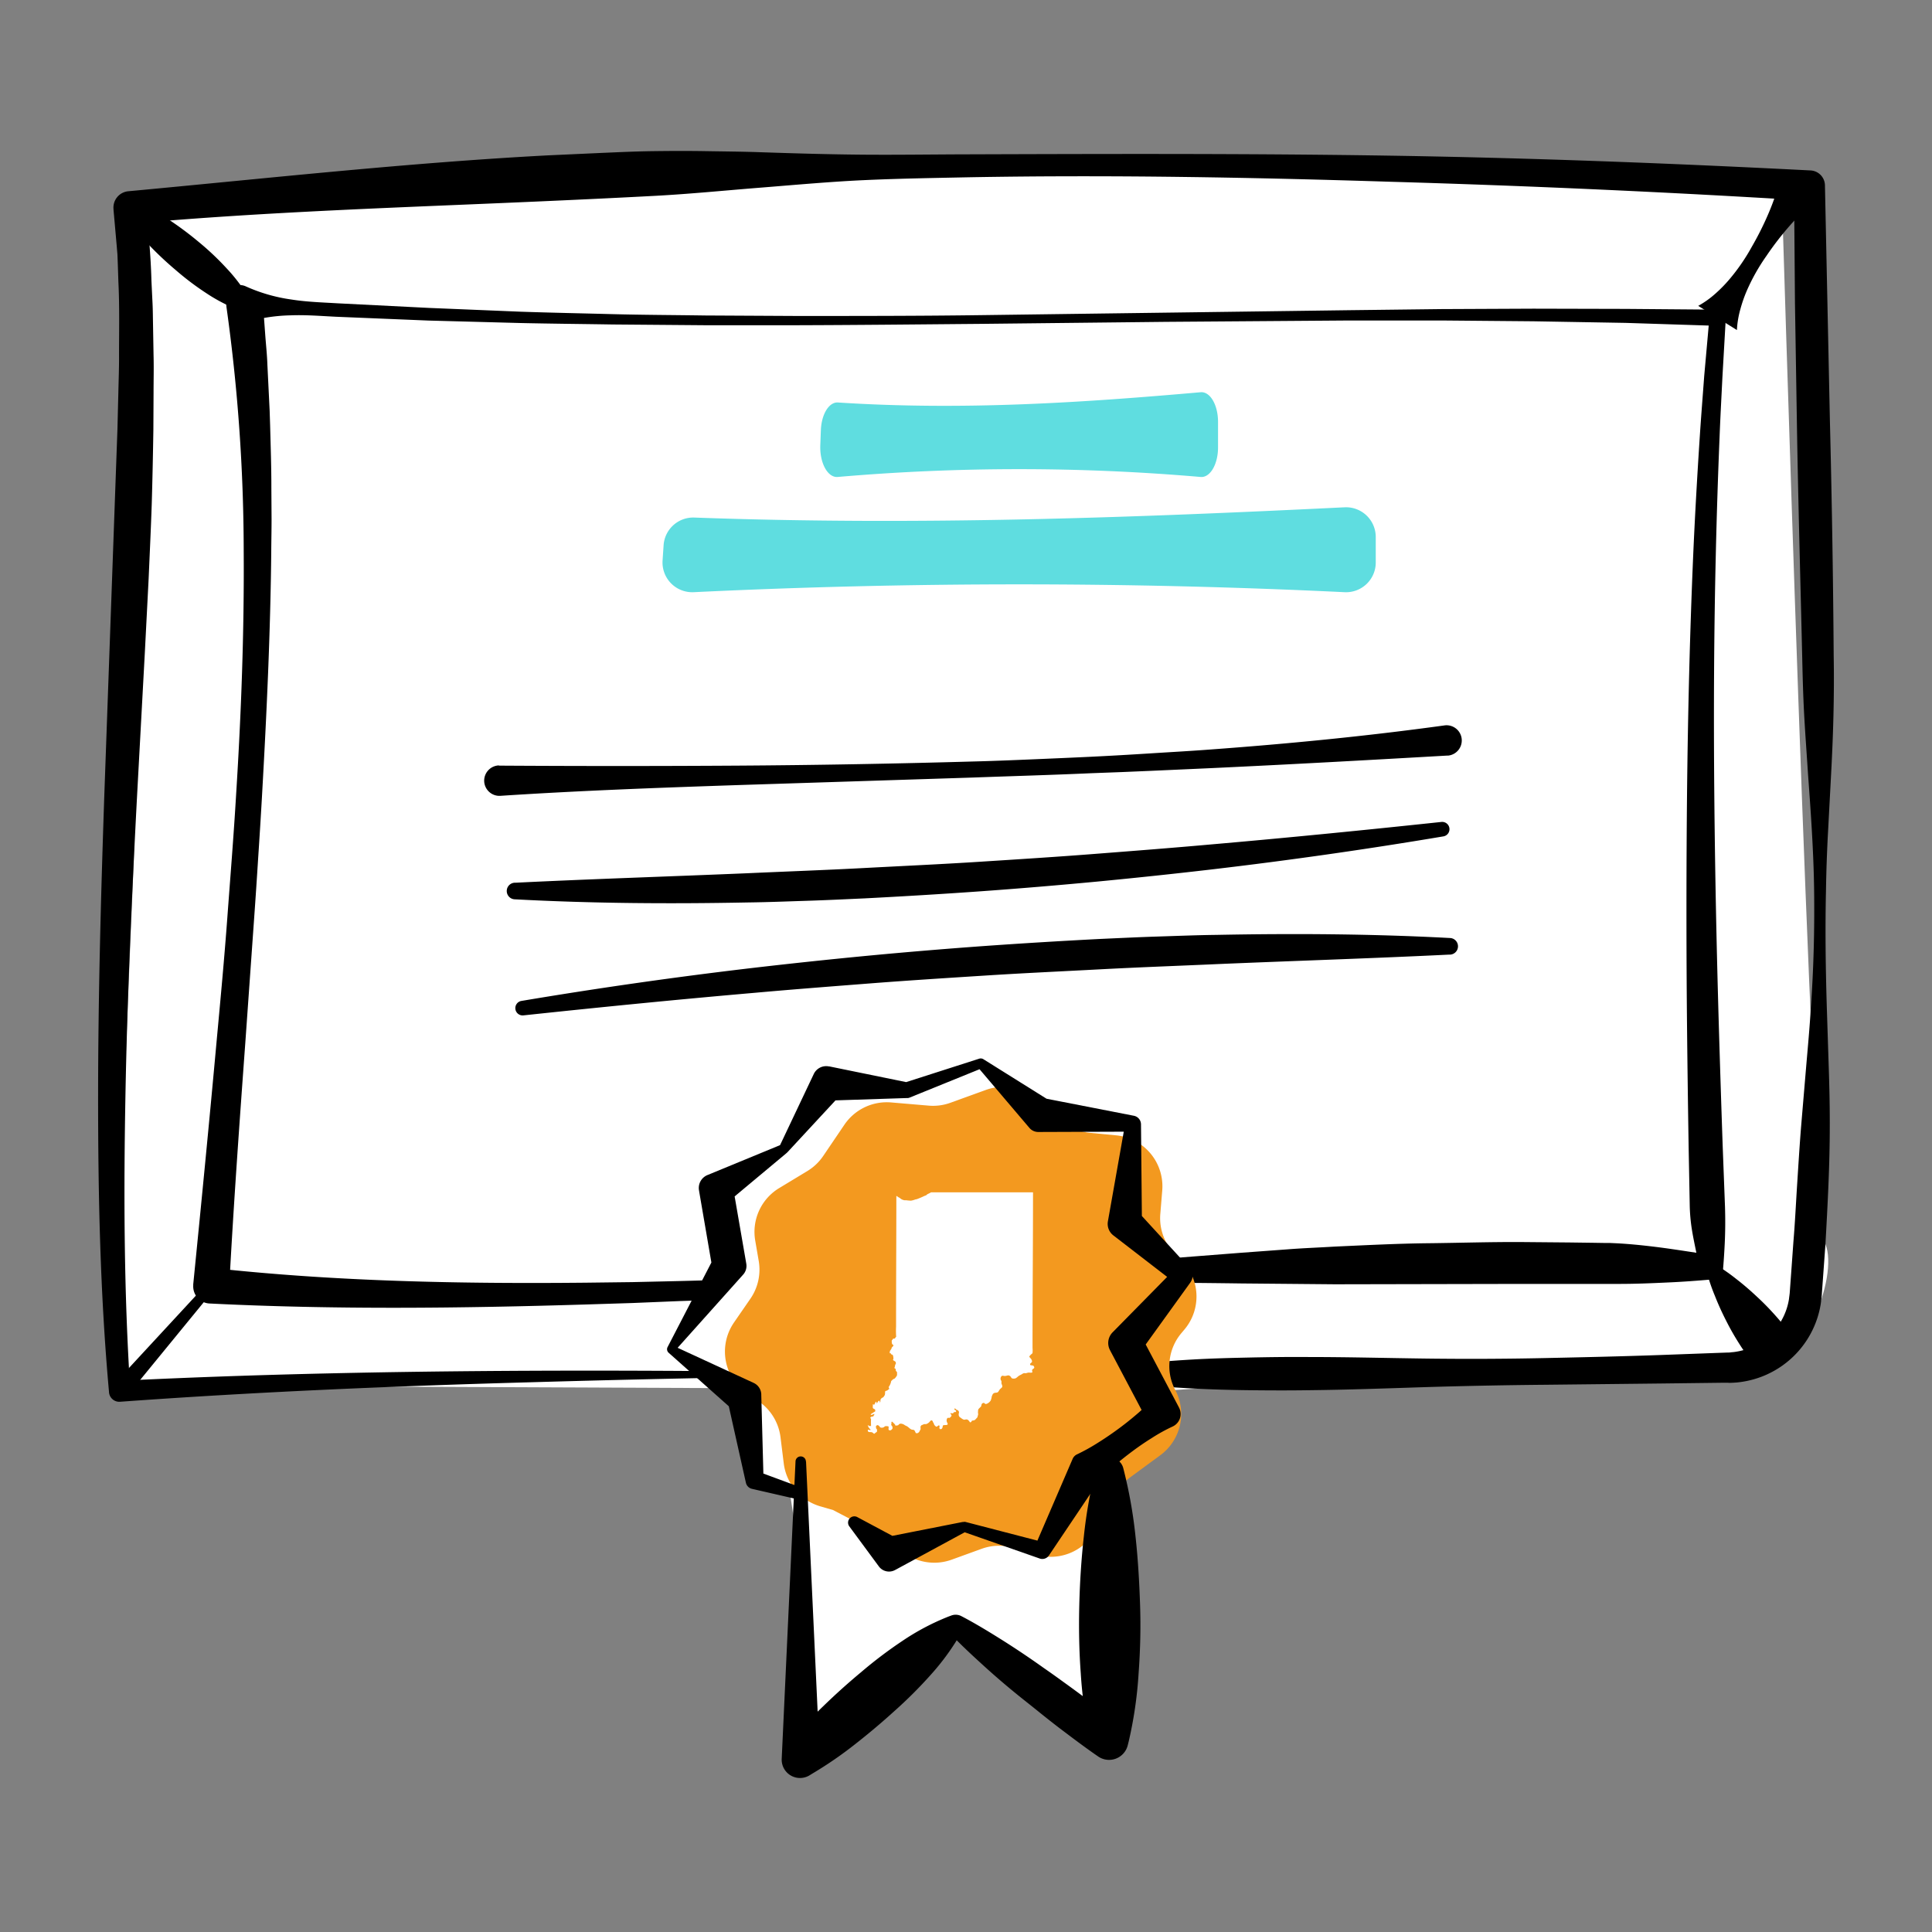
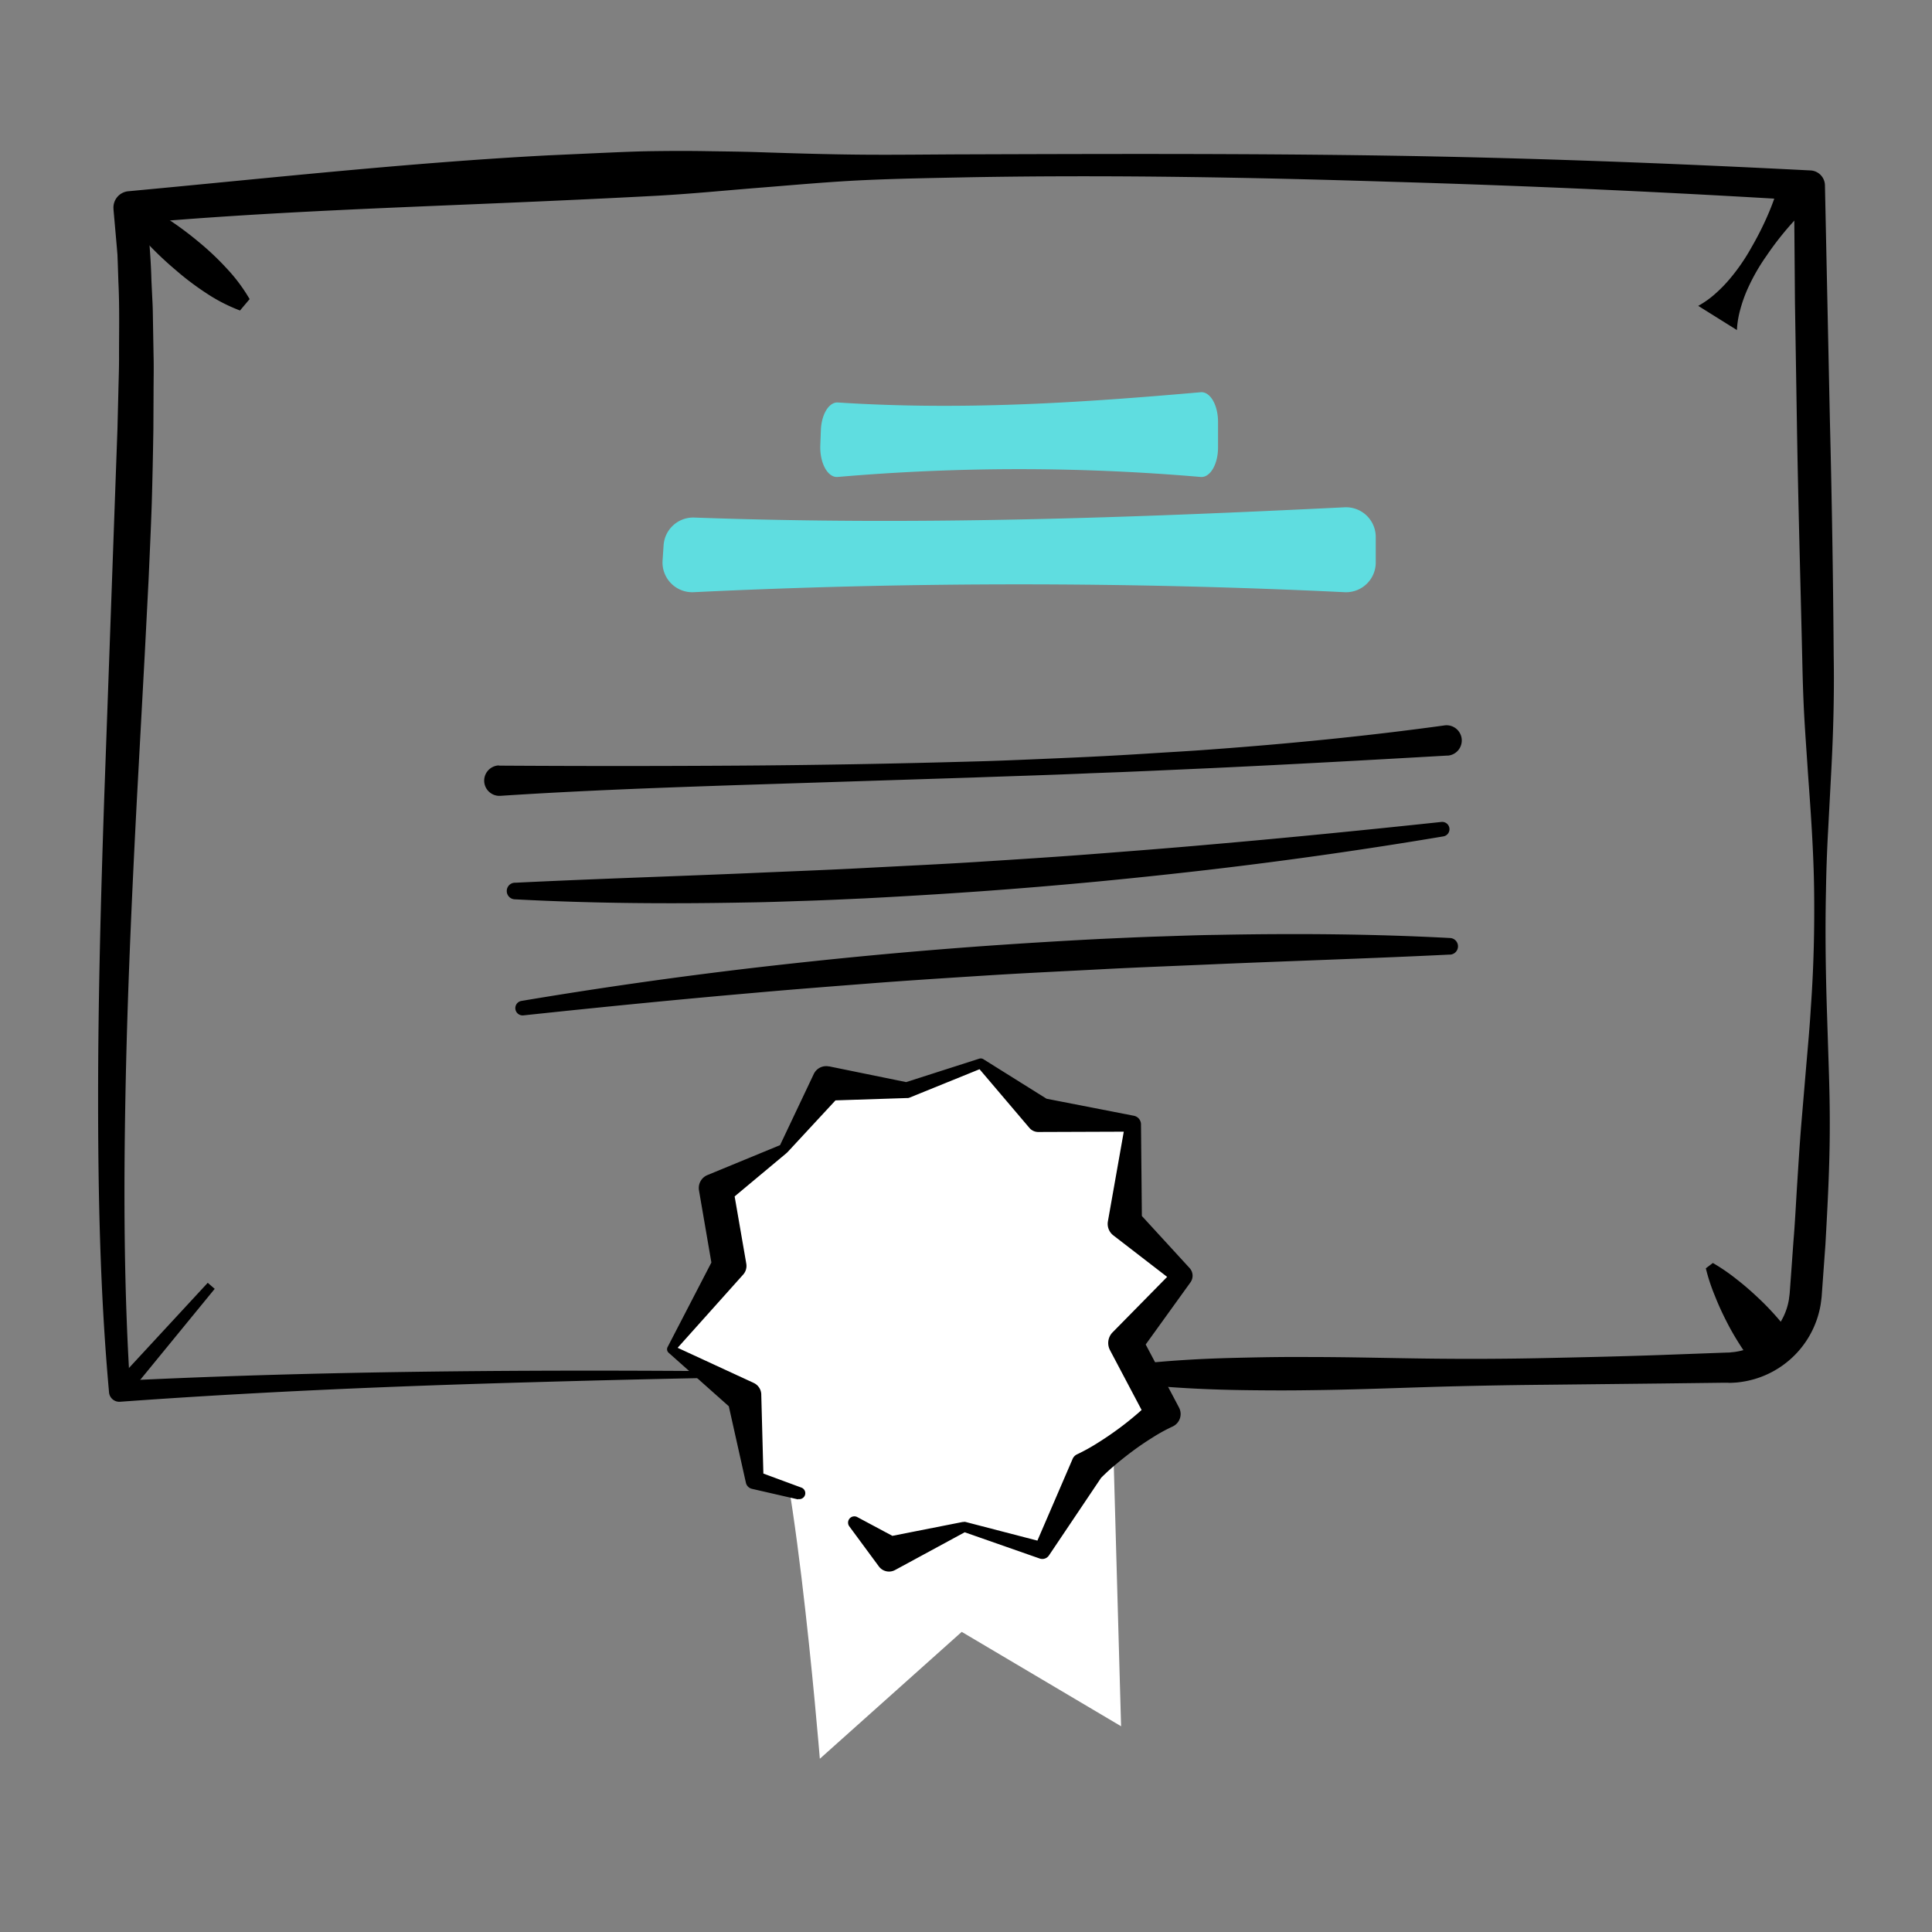
<svg xmlns="http://www.w3.org/2000/svg" width="256" height="256" fill="none">
  <rect width="100%" height="100%" fill="#808080" stroke="none" />
-   <path fill="#fff" d="M155.729 184.189c2.07-.222 70.882-4.177 76.95-3.211 6.069.966 10.994-11.766 9.201-16.114-1.793-4.348-5.862-141.93-5.862-141.93s-92.461-3.553-116.543-.589C95.398 25.315 16.489 28.32 16.489 28.32s1.768 73.66 1.224 85.974c-.544 12.314-2.77 69.292-2.77 69.292l140.786.604z" />
  <path fill="#fff" d="M100.873 184.754c3.863.317 7.76 48.291 7.76 48.291l18.8-16.814 21.116 12.506-1.39-49.685-46.286 5.702z" />
  <path fill="#000" d="M124.718 182.066l-27.23.448c-9.064.166-18.139.382-27.219.644-18.13.503-36.259 1.268-54.353 2.582a1.371 1.371 0 01-1.47-1.248v-.03c-1.184-13.085-1.451-26.235-1.446-39.344.005-13.11.368-26.214.806-39.298l1.405-39.198.352-9.773.121-4.882c.035-1.625.101-3.255.09-4.876 0-3.246.076-6.497-.085-9.718l-.08-2.42-.046-1.208-.1-1.198-.423-4.786v-.065a2.169 2.169 0 011.969-2.355c18.517-1.721 37.024-3.774 55.612-4.756l6.96-.317c2.321-.1 4.648-.211 6.974-.241 2.327-.03 4.654-.04 6.98 0 2.327.04 4.654.055 6.985.135 4.659.156 9.307.297 13.955.333 4.648.035 9.297-.036 13.94-.046 18.582-.06 37.17-.116 55.753.176s37.161 1.007 55.723 1.958a2.011 2.011 0 011.924 1.973v.04l.655 31.116c.261 10.371.428 20.753.503 31.145.091 5.194-.055 10.392-.337 15.601l-.413 7.795a200.732 200.732 0 00-.272 7.79c-.116 5.194-.045 10.387.116 15.601l.252 7.805c.085 2.602.146 5.209.135 7.816 0 5.208-.286 10.412-.574 15.6l-.282 3.9-.141 1.948-.07.976c-.025.332-.086.76-.136 1.132a12.425 12.425 0 01-8.843 9.935 13.03 13.03 0 01-2.282.432l-.579.036c-.191 0-.398.025-.544 0h-.977l-7.8.095-15.612.171a740.93 740.93 0 00-15.611.307c-5.198.166-10.395.358-15.612.413-2.598.04-5.197.03-7.796 0-2.598-.03-5.197-.101-7.795-.242-2.599-.141-5.107-.332-7.685-.649a76.697 76.697 0 01-7.791-1.263 76.667 76.667 0 017.791-1.253c2.598-.297 5.192-.503 7.79-.654 2.599-.151 5.193-.217 7.786-.272 2.594-.055 5.192-.086 7.786-.065 5.192 0 10.384.14 15.576.206 5.192.065 10.384.045 15.571-.066 5.187-.11 10.379-.226 15.561-.412l7.776-.287.972-.035c.176 0 .297 0 .428-.03l.393-.036a9.062 9.062 0 001.511-.327 8.39 8.39 0 005.786-6.703c.025-.272.07-.503.096-.8l.07-.966.141-1.933.277-3.865c.217-2.576.337-5.158.504-7.74.166-2.581.322-5.163.533-7.745l.655-7.75c.222-2.586.463-5.168.615-7.76.372-5.178.503-10.366.438-15.55-.066-5.183-.438-10.372-.816-15.555-.166-2.592-.363-5.183-.504-7.775-.141-2.592-.206-5.184-.262-7.775-.241-10.372-.543-20.744-.705-31.126l-.251-15.6-.126-15.601 1.923 2.013a1720.545 1720.545 0 00-55.582-2.516c-18.507-.584-37.059-.921-55.597-.59-4.638.096-9.271.167-13.904.378-4.633.212-9.262.64-13.885 1.007-4.623.367-9.246.83-13.869 1.077-4.623.246-9.25.468-13.879.674-18.502.84-37.044 1.364-55.511 3.02l1.959-2.421c.277 3.326.614 6.658.694 9.954l.121 2.511c.05.826.066 1.65.076 2.476l.085 4.942c.046 1.65 0 3.291 0 4.932l-.025 4.927c-.05 3.28-.12 6.562-.216 9.838-.111 3.276-.267 6.542-.408 9.818l-.504 9.804-1.062 19.586c-.68 13.054-1.27 26.098-1.511 39.147-.242 13.049-.201 26.093.645 39.087l-1.476-1.278c18.165-.901 36.335-1.253 54.5-1.334 18.164-.08 36.274.136 54.428.433z" />
-   <path fill="#000" d="M228.202 169.414c-2.196.197-4.487.393-6.839.503-2.352.111-4.749.217-7.126.207h-12.59l-24.767.05-12.403-.111c-4.135-.055-8.274-.105-12.414-.075h-3.102l-3.102.05c-2.07.035-4.135.086-6.205.156-4.134.136-8.264.342-12.398.504l-24.782 1.197c-4.135.191-8.274.373-12.414.503l-6.21.257-6.214.196c-16.568.504-33.177.7-49.856-.13a2.267 2.267 0 01-2.176-2.351v-.186c1.078-10.82 2.14-21.639 3.118-32.434.503-5.405 1.007-10.805 1.405-16.209.398-5.405.84-10.81 1.158-16.22.68-10.81 1.083-21.64 1.007-32.444a234.398 234.398 0 00-2.286-32.208l-.076-.775a1.872 1.872 0 012.664-1.937 21.993 21.993 0 005.993 1.726c2.015.322 4.029.382 6.074.503l12.172.614 12.202.503c4.064.136 8.128.217 12.187.323 4.059.105 8.128.115 12.192.176l12.197.065c8.133 0 16.261 0 24.394-.11l48.799-.655 12.202-.146 12.192-.055 12.208.03 12.212.1a1.063 1.063 0 011.057 1.058v.095l-.448 7.826c-.126 2.611-.272 5.218-.372 7.83a854.08 854.08 0 00-.504 15.671c-.247 10.452-.292 20.91-.201 31.367.09 10.458.307 20.915.614 31.372.156 5.229.322 10.458.504 15.687l.302 7.941c.05 1.585.045 3.215-.031 4.826a95.777 95.777 0 01-.337 4.71zm-3.425-3.417c-.226-1.107-.448-2.144-.604-3.145a23.354 23.354 0 01-.272-3.02l-.146-7.765c-.085-5.238-.156-10.482-.211-15.726-.106-10.483-.106-20.97 0-31.463.116-10.487.367-20.975.821-31.463.231-5.243.533-10.482.876-15.716.171-2.617.383-5.234.574-7.85l.7-7.841 1.047 1.167-12.182-.392-12.192-.211-12.192-.106h-12.197l-24.399.181-24.4.267c-8.133.07-16.271.156-24.404.181H93.389l-12.207-.1c-4.07-.066-8.139-.101-12.208-.192l-12.207-.327-12.202-.503c-2.014-.096-4.064-.272-6.104-.187-2.1.046-4.184.383-6.189 1.007l2.558-2.702.303 4.106c.095 1.369.251 2.733.297 4.101l.201 4.102.1 2.048.066 2.053c.07 2.733.166 5.466.161 8.193l.026 4.097c0 1.363-.03 2.727-.04 4.091-.101 10.905-.615 21.785-1.23 32.64a881.06 881.06 0 01-.503 8.138 869.076 869.076 0 01-.544 8.132l-1.153 16.255c-.79 10.83-1.566 21.64-2.146 32.489l-2.16-2.516c16.337 1.792 32.88 2.104 49.393 1.943l6.2-.076 6.199-.141c4.13-.1 8.264-.241 12.398-.387 8.269-.262 16.533-.664 24.797-1.007 4.135-.191 8.269-.352 12.404-.573 2.07-.111 4.135-.237 6.199-.383l3.102-.196 3.098-.232 12.398-.966 6.204-.458c2.07-.161 4.14-.236 6.21-.362 4.144-.186 8.284-.403 12.434-.448 4.149-.045 8.294-.181 12.449-.156l6.229.055 3.112.041 1.556.025h.701l.659.03c1.758.081 3.5.257 5.283.473 1.783.216 3.611.503 5.55.795h-.006z" />
  <path fill="#000" d="M17.909 26.674a26.895 26.895 0 014.471 2.436 44.555 44.555 0 014.004 2.994 36.505 36.505 0 013.626 3.432 22.356 22.356 0 013.067 4.097l-1.274 1.51a22.215 22.215 0 01-4.533-2.34 36.851 36.851 0 01-3.988-3.02 44.376 44.376 0 01-3.646-3.437 27.071 27.071 0 01-3.148-4.026l1.42-1.646zM241.155 26.145a18.546 18.546 0 00-2.08 1.752 30.902 30.902 0 00-1.833 1.907 40.537 40.537 0 00-3.188 4.116 26.07 26.07 0 00-2.563 4.53 18.37 18.37 0 00-.882 2.516c-.257.9-.413 1.832-.458 2.768l-5.127-3.206a12.306 12.306 0 002.297-1.64 18.483 18.483 0 001.858-1.903 26.137 26.137 0 002.936-4.272 40.61 40.61 0 002.317-4.66c.337-.806.649-1.631.916-2.481.287-.861.509-1.742.67-2.637l5.137 3.21zM226.963 167.351a25.34 25.34 0 013.122 2.138c.982.755 1.899 1.56 2.785 2.391.886.82 1.722 1.686 2.518 2.591a19.456 19.456 0 012.13 2.879l-4.839 3.628a19.21 19.21 0 01-2.171-2.848 33.878 33.878 0 01-1.788-3.135 36.988 36.988 0 01-1.51-3.342 24.869 24.869 0 01-1.179-3.593l.932-.709zM28.45 170.778L16.71 185.121l-1.768-1.535 12.585-13.608.922.8z" />
  <path fill="#5FDDE0" d="M159.089 63.2a280.08 280.08 0 00-48.093 0c-1.315.111-2.387-1.841-2.302-4.192l.076-2.013c.08-2.118 1.082-3.744 2.266-3.663 16.684 1.082 32.553 0 48.058-1.359 1.254-.11 2.302 1.681 2.302 3.93v3.387c0 2.245-1.053 4.021-2.307 3.91zM178.154 78.468a896.13 896.13 0 00-86.236 0 3.942 3.942 0 01-4.124-4.192l.136-2.013a3.933 3.933 0 014.069-3.684c29.918 1.082 58.362 0 86.165-1.359a3.94 3.94 0 014.125 3.74c.005.065.005.125.005.19v3.387a3.936 3.936 0 01-3.938 3.936c-.066 0-.131 0-.202-.005z" />
  <path fill="#000" d="M66.2 101.451c10.475.065 20.935.065 31.385 0 10.449-.066 20.894-.252 31.334-.549 2.608-.065 5.217-.171 7.826-.282 2.608-.111 5.217-.221 7.825-.347 2.609-.126 5.213-.277 7.816-.443 2.604-.166 5.212-.307 7.811-.503 10.409-.76 20.804-1.772 31.137-3.196a2.015 2.015 0 11.549 3.99h-.161c-10.47.6-20.924 1.179-31.379 1.667l-7.841.352-3.918.166-3.923.146c-5.227.237-10.455.382-15.682.574l-31.354 1.006c-10.45.352-20.894.735-31.314 1.419a2.021 2.021 0 01-2.15-1.877 2.022 2.022 0 011.883-2.149l.157.026zM192.069 126.489c-10.259.503-20.507.825-30.745 1.258-5.121.231-10.238.412-15.355.684-5.116.272-10.233.503-15.349.831-5.117.327-10.228.649-15.34 1.046-5.111.398-10.218.79-15.324 1.248-10.213.886-20.421 1.903-30.63 2.99a.967.967 0 01-.261-1.913 622.614 622.614 0 0130.553-4.363 742.614 742.614 0 0115.355-1.63 688.733 688.733 0 0115.39-1.284 794.1 794.1 0 0115.415-.941c2.573-.115 5.142-.241 7.715-.322 2.574-.08 5.142-.186 7.72-.216 10.294-.201 20.592-.136 30.876.413a1.102 1.102 0 110 2.204l-.02-.005zM68.27 116.967c10.259-.503 20.507-.826 30.745-1.258 5.122-.232 10.238-.413 15.355-.685 5.116-.272 10.233-.503 15.35-.83 5.116-.327 10.228-.649 15.339-1.047 5.112-.397 10.218-.79 15.325-1.248 10.213-.886 20.421-1.902 30.629-2.989a.966.966 0 01.261 1.912 621.324 621.324 0 01-30.553 4.363 742.139 742.139 0 01-15.355 1.631c-5.126.483-10.253.916-15.39 1.283-5.136.367-10.273.674-15.415.941-2.573.116-5.142.242-7.715.322-2.573.081-5.142.186-7.72.217-10.294.201-20.592.136-30.876-.413a1.102 1.102 0 110-2.204l.02.005z" />
  <path fill="#fff" d="M105.968 197.924l-5.992-1.787-1.355-10.971-9.724-6.366 7.715-11.182-1.718-9.979 8.944-5.415 5.867-8.646 10.42.881 9.835-3.563 7.906 6.844 12.268 1.163-1.083 13.124 7.67 7.031-7.554 8.942 4.875 9.225-9.981 7.317-5.958 10.925-10.334-3.16-9.83 3.568-4.875-4.222" />
-   <path fill="#F3991F" d="M110.381 200.087l-1.733-.503a6.787 6.787 0 01-4.799-5.697l-.428-3.452a6.784 6.784 0 00-3.022-4.841l-1.274-.836a6.777 6.777 0 01-1.954-9.39c.02-.036.045-.066.066-.101l2.195-3.181a6.779 6.779 0 001.103-5.002l-.463-2.697a6.78 6.78 0 013.208-6.98l3.711-2.245a6.799 6.799 0 002.105-2.013l2.8-4.131a6.788 6.788 0 016.19-2.939l4.97.423a6.741 6.741 0 002.891-.383l4.683-1.696a6.797 6.797 0 016.764 1.248l3.253 2.813a6.794 6.794 0 003.802 1.626l3.429.327a6.782 6.782 0 016.124 7.312l-.257 3.13a6.773 6.773 0 002.181 5.536l.413.377a6.783 6.783 0 01.599 9.381l-.393.468a6.779 6.779 0 00-.815 7.548 6.784 6.784 0 01-1.99 8.641l-4.028 2.959a6.758 6.758 0 00-1.944 2.225l-2.584 4.735a6.793 6.793 0 01-7.947 3.241l-2.865-.876a6.807 6.807 0 00-4.301.111l-3.953 1.434a6.79 6.79 0 01-6.763-1.248l-1.864-1.61" />
-   <path fill="#000" d="M106.804 193.656l1.828 39.389-4.175-1.918a51.927 51.927 0 014.613-5.032 86.722 86.722 0 015.036-4.529 57.996 57.996 0 015.423-4.107 31.741 31.741 0 016.164-3.261l.368-.136c.433-.161.912-.13 1.32.081 1.928 1.006 3.761 2.134 5.579 3.276a116.297 116.297 0 015.339 3.593c.881.609 1.757 1.233 2.618 1.862.872.624 1.733 1.258 2.594 1.897 1.712 1.284 3.414 2.587 5.036 3.966l-4.029 2.013a54.448 54.448 0 01-1.314-9.058c-.222-3.02-.267-6.039-.192-9.059.076-3.019.267-6.039.605-9.058a62.132 62.132 0 011.626-9.059 1.857 1.857 0 012.276-1.313 1.853 1.853 0 011.315 1.313 62.132 62.132 0 011.626 9.059c.333 3.019.504 6.039.605 9.058.101 3.02.03 6.039-.192 9.059a54.448 54.448 0 01-1.314 9.058l-.126.503a2.548 2.548 0 01-3.913 1.495c-1.767-1.213-3.48-2.516-5.182-3.8a141.698 141.698 0 01-2.518-1.982c-.826-.67-1.672-1.339-2.518-2.013a102.163 102.163 0 01-4.895-4.177c-1.591-1.445-3.173-2.904-4.658-4.489l1.682-.056a31.69 31.69 0 01-4.074 5.657 58.76 58.76 0 01-4.815 4.811 92.963 92.963 0 01-5.187 4.378 51.868 51.868 0 01-5.625 3.88l-.503.307a2.428 2.428 0 01-3.647-2.204l1.829-39.389c0-.383.307-.69.689-.69.383 0 .69.307.69.69l.016-.015z" />
  <path fill="#000" d="M105.742 198.678l-6.103-1.399a1.062 1.062 0 01-.801-.805l-.045-.191-2.423-10.845 1.007 1.615-8.777-7.805a.622.622 0 01-.141-.755l6.295-12.153-.368 1.67-1.717-9.984-.05-.307a1.848 1.848 0 011.112-2.013l9.77-4.026-.206.196 4.532-9.561a1.819 1.819 0 012.015-1.007h.065l10.319 2.109-.443.06 9.966-3.195a.66.66 0 01.559.07l.08.05 8.975 5.617-1.269-.544 12.151 2.37c.544.106.937.579.942 1.133l.126 13.225-.725-1.857 7.05 7.69c.469.523.514 1.298.111 1.872l-6.864 9.526.272-2.516 4.875 9.224.196.373a1.82 1.82 0 01-.76 2.461l-.101.05a22.51 22.51 0 00-2.734 1.51 36.621 36.621 0 00-2.559 1.746 46.583 46.583 0 00-2.422 1.927 26.021 26.021 0 00-2.261 2.144l.649-.74-6.969 10.372-.086.126a1.051 1.051 0 01-1.214.403l-10.193-3.568h.413l-9.281 5.032-.106.055a1.67 1.67 0 01-2.15-.473l-3.923-5.319a.828.828 0 01.186-1.157.825.825 0 01.871-.066l5.832 3.12-2.256-.417 10.384-2.049h.101a.658.658 0 01.312 0l10.465 2.718-1.299.528 4.945-11.474.055-.13c.116-.267.328-.489.595-.609a25.65 25.65 0 002.724-1.51 42.579 42.579 0 002.563-1.731 38.584 38.584 0 002.433-1.913 22.227 22.227 0 002.256-2.159l-.665 2.884-4.875-9.224-.075-.146a2.015 2.015 0 01.347-2.371l8.224-8.358.121 1.882-8.254-6.366a1.92 1.92 0 01-.72-1.847l2.306-13.029.947 1.132-12.384.045h-.09a1.54 1.54 0 01-1.179-.543l-6.843-8.052.639.116-9.699 3.935a.803.803 0 01-.242.05h-.196l-10.526.343 2.07-1.007-7.211 7.785a2.548 2.548 0 01-.207.197l-8.118 6.778 1.058-2.32 1.722 9.939.04.242a1.723 1.723 0 01-.407 1.424l-9.13 10.201-.152-.765 10.666 4.927a1.73 1.73 0 011.008 1.509v.096l.297 11.107-.846-1.007 5.872 2.169a.788.788 0 01.458 1.017.795.795 0 01-.912.493v.05z" />
  <g clip-path="url(#clip0_8392_67700)">
    <path fill="#fff" d="M137.04 181.232c.022-.109-.045-.176-.106-.266-.123-.048-.302-.04-.422-.094-.093-.266.206-.266.238-.445a.593.593 0 00-.131-.368c-.077-.115-.205-.187-.235-.325.067-.078.126-.158.208-.238.083-.08.198-.128.224-.234.02-.219.02-.438 0-.656 0-6.856.064-13.832.064-20.614h-13.509a3.858 3.858 0 01-.445.224c-.088.051-.152.134-.224.171-.072.037-.155.053-.235.091-.312.152-.631.288-.957.408-.088.029-.182.037-.267.064a2.531 2.531 0 01-.533.144 5.777 5.777 0 01-.63-.054h-.221a1.127 1.127 0 01-.653-.328c-.179-.05-.267-.181-.435-.248 0 5.667-.04 11.579-.037 17.312-.02.388-.02.777 0 1.166a.231.231 0 00.037.144c-.107.072-.12.24-.251.288h-.168c0 .069-.098.042-.08.13-.032.054-.082.054-.104.118-.017.154-.005.311.038.461.042.085.157.077.173.181.016.104-.168.211-.224.315-.024.048-.016.107-.04.157-.024.051-.048.04-.064.067-.016.027-.024.069-.04.091a1.64 1.64 0 00-.117.157c.056.085 0 .144-.027.224.062.029.127.05.195.064-.022.144.114.125.186.171.072.045.102.16.118.288.021.173.042.304-.054.408.128.104.304.16.392.301-.026.059.016.115 0 .181-.016.067-.058.099-.077.144-.056.142-.032.32-.131.422.062.064.158.085.198.184.002.052.002.104 0 .157.032.109.138.157.173.248a2.824 2.824 0 000 .368 1.464 1.464 0 01-.357.483.439.439 0 00-.267.157c-.056.048-.101.104-.157.144-.045.29-.162.565-.339.8a.69.69 0 01.077.267c-.117.042-.186.152-.301.197-.045.019-.083.019-.131.04a.305.305 0 00-.117.091c.009.144 0 .289-.027.432a1.507 1.507 0 01-.234.341.532.532 0 00-.328.267c-.051.138.029.336-.118.405v-.221c-.04.016-.08 0-.144 0-.12.096-.136.29-.317.328a.441.441 0 00.04-.171c0-.04 0 0-.027-.027-.106-.074-.2.331-.298.395-.051-.019-.126-.077-.171-.053.032.149-.043.357.024.498.043.088.205.096.267.195.061.099.026.133.029.237-.109.078-.267.115-.328.235-.051 0-.064.016-.107 0-.021.093-.189.104-.144.221.187.043.288-.112.472-.117-.034.051 0 .157-.066.184-.067.027-.051.115-.091.157a.379.379 0 00-.392.171c0 .067.069.067.091.131.009.088.009.178 0 .266 0 .235 0 .467.013.683a.505.505 0 01-.445-.131c.037.139.094.271.17.392.072.099.206.155.211.267-.117.077-.237-.085-.355 0a.213.213 0 00-.015.079.204.204 0 00.133.188c.117.032.293 0 .408.04.114.04.202.136.298.208.131-.086.24-.187.368-.267a.7.7 0 000-.328c-.026-.077-.08-.096-.12-.157.016-.056 0-.192 0-.288a.433.433 0 01.267-.118c.04.062.112.078.171.144.058.067.077.134.157.171a.535.535 0 00.589-.157.954.954 0 01.483.026c.043.174-.067.376.056.483a.402.402 0 00.235.016.664.664 0 00.234-.237.533.533 0 00-.053-.302c-.024-.056-.101-.098-.117-.17-.016-.072.024-.12.026-.184.003-.064-.029-.203.054-.248.074 0 .13.093.197.157.095.077.178.167.248.267.021.021 0 .096.04.093a.908.908 0 00.339-.04c.064-.029.082-.093.133-.133a.474.474 0 01.195-.078c.21.005.412.079.576.211.093.051.197.091.29.144.219.125.4.381.654.445.075.005.15.014.224.027.168.069.205.333.301.432.07.006.141.006.211 0a.653.653 0 00.208-.157c.05-.059.085-.182.13-.248.046-.067.046-.048.054-.08.034-.152-.04-.312.026-.446.048-.026.054-.093.104-.12.142-.037.232-.114.366-.144h.237c.158-.049.301-.135.419-.25.098-.091.186-.267.314-.248.056 0 .099.088.144.09.046.003 0 .075.014.131.133.088.128.245.21.381.043.072.2.235.288.235.088 0 .238-.195.328-.171.134.04.046.267.038.368.048.019.053.08.08.118.314.074.354-.216.392-.459.154-.149.605.027.642-.208 0-.088-.096-.205-.117-.304a.562.562 0 01.091-.509c.096-.008.194-.008.29 0 .091-.11.267-.206.235-.355-.019-.101-.144-.149-.157-.248.117-.04.221 0 .314 0 .094 0 .12-.115.198-.171.037 0 .125.024.181 0 .013 0 .104-.128.104-.117 0 .011-.045-.075-.051-.08a.17.17 0 00-.09-.051c-.035-.061-.131-.064-.118-.17a.187.187 0 00.064-.067c.088.019.136.117.224.171.046.032.112.034.158.066a.47.47 0 01.168.222.656.656 0 01-.027.224c-.051.381.101.458.317.602.107.094.231.165.366.211.138.021.25-.064.418-.027a.573.573 0 01.235.171c.067.067.099.176.197.221a.404.404 0 01.131-.066c.019-.051.032-.123.08-.158.048-.034.192-.024.301-.064.184-.069.296-.288.432-.394 0-.136.088-.267.091-.432 0-.059-.024-.118-.024-.184 0-.118.021-.288.024-.392.104-.192.293-.294.408-.472a.754.754 0 01.091-.315c.062-.059.14-.1.224-.117.098 0 .184.149.288.157a.57.57 0 00.197-.064c.187-.09.346-.232.456-.408.066-.164.11-.335.133-.509a1.18 1.18 0 01.118-.267v-.04a.53.53 0 01.341-.208 1.36 1.36 0 00.291-.04c.146-.064.221-.28.325-.405.104-.126.243-.187.315-.328.04-.222-.083-.336-.104-.499a2.378 2.378 0 000-.267c-.014-.058-.07-.106-.091-.17a.484.484 0 01.104-.486c.131-.122.24-.021.448-.026.208-.006.347-.094.496-.078a.463.463 0 01.288.198c.064.077.069.154.171.194.14.044.291.044.432 0 .186-.064.328-.266.533-.378.088-.051.205-.102.304-.158.094-.07.2-.123.312-.157.064 0 .125.016.184.013.133 0 .267-.066.381-.08.214-.018.39.051.534-.04.016-.144-.062-.181-.024-.312.037-.13.248-.176.274-.296z" />
  </g>
  <defs>
    <clipPath id="clip0_8392_67700">
      <path fill="#fff" d="M0 0h32v32H0z" transform="translate(110 158)" />
    </clipPath>
  </defs>
</svg>